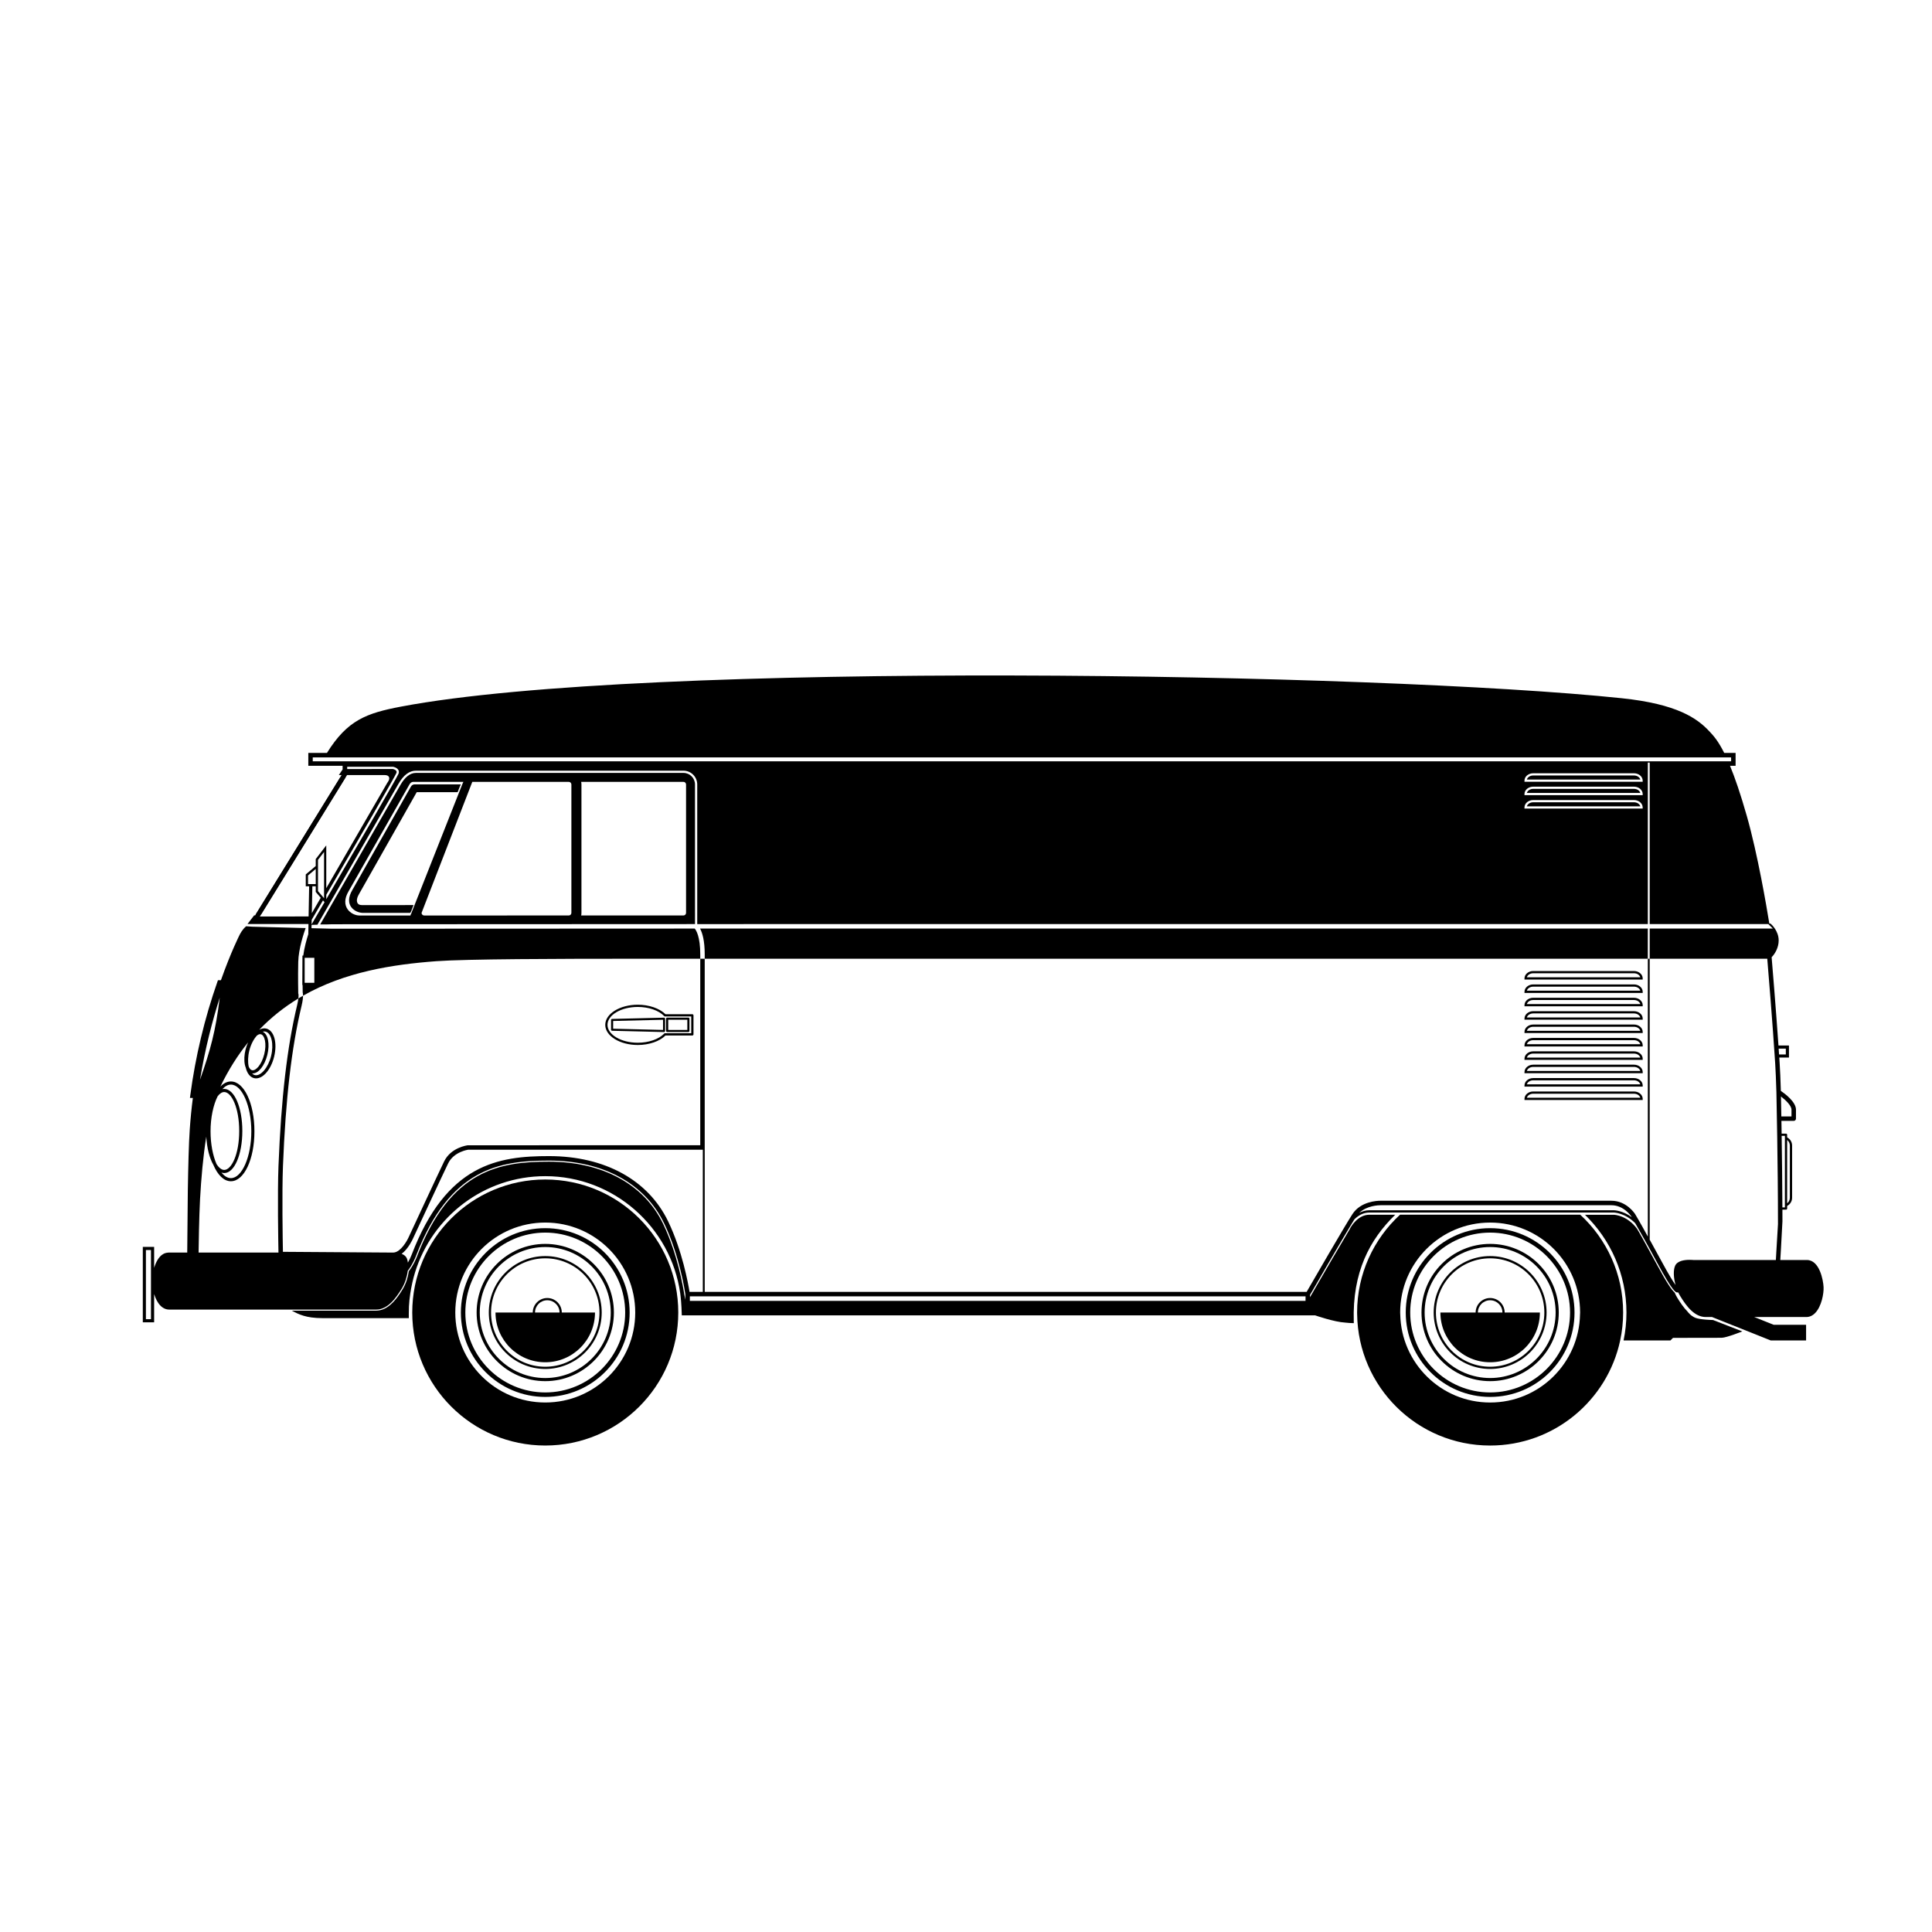
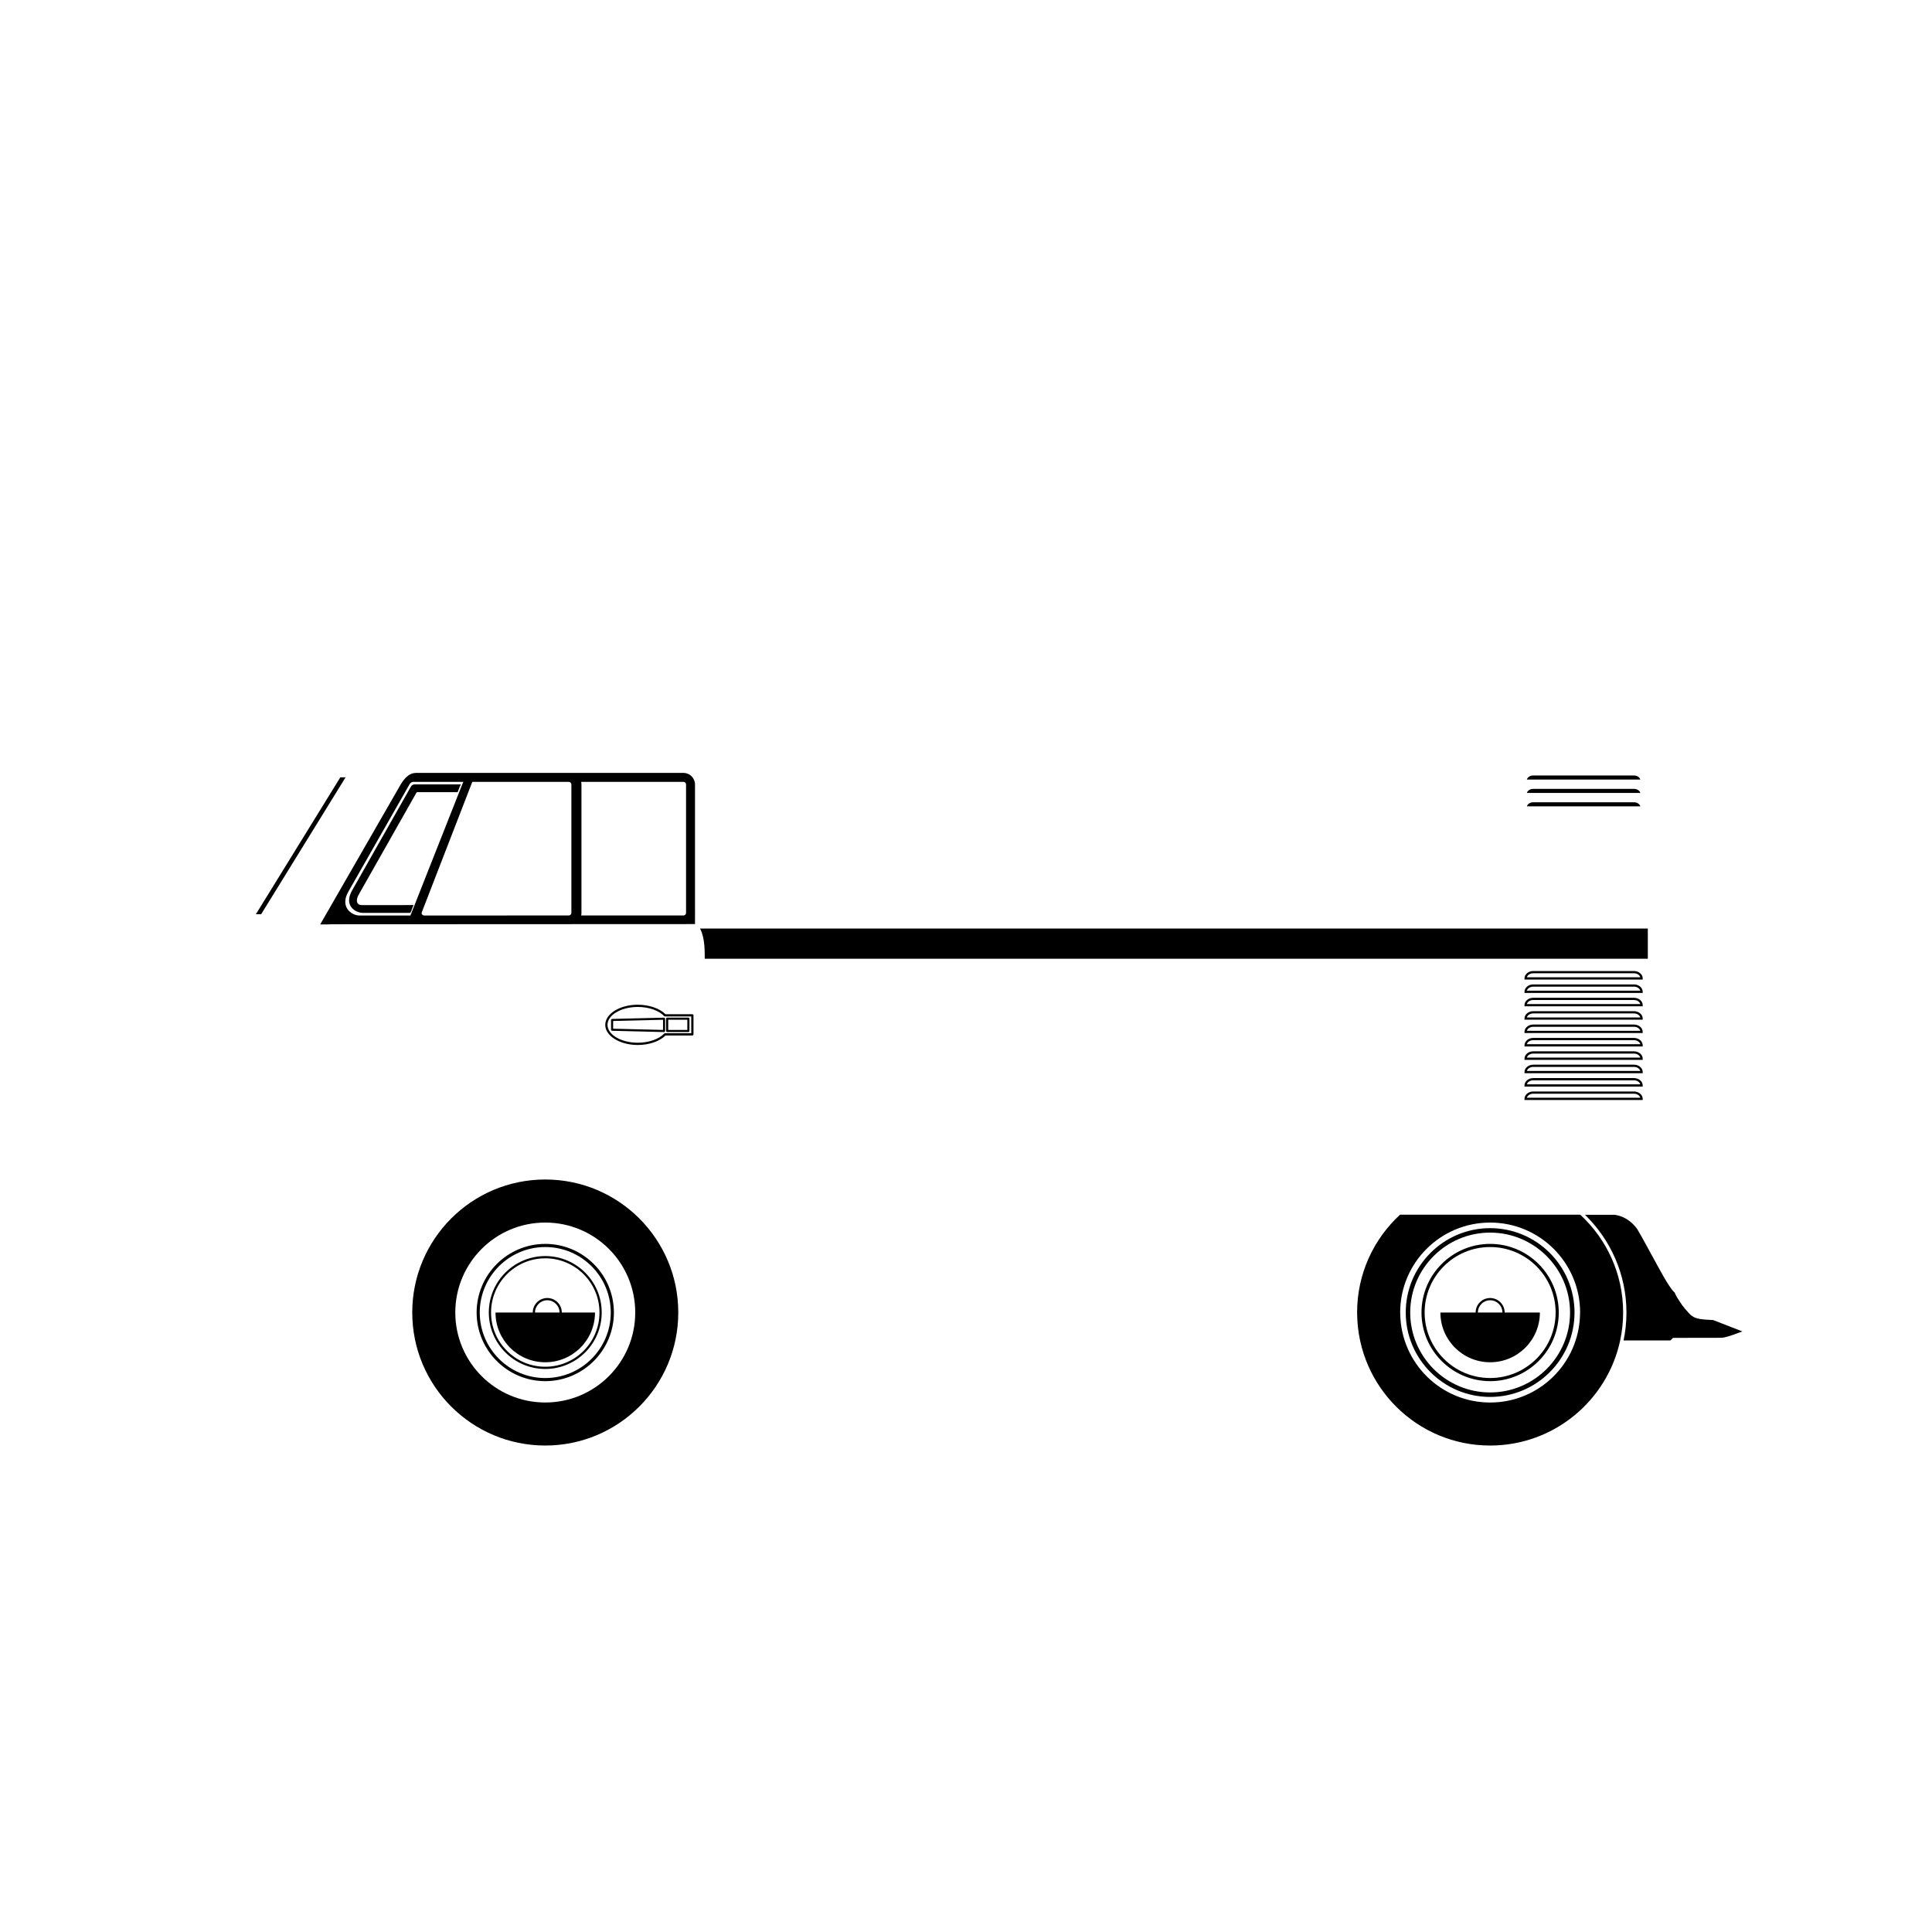
<svg xmlns="http://www.w3.org/2000/svg" fill="#000000" width="800px" height="800px" version="1.1" viewBox="144 144 512 512">
  <g>
    <path d="m320.18 413.77c-0.055-0.051-0.125-0.066-0.199-0.078l-13.773 0.336c-0.152 0.004-0.27 0.125-0.27 0.277v2.586c0 0.152 0.121 0.273 0.27 0.277l13.773 0.336h0.008c0.074 0 0.141-0.027 0.191-0.078 0.055-0.051 0.082-0.125 0.082-0.199v-3.258c0-0.074-0.027-0.145-0.082-0.199zm-0.469 3.172-13.223-0.324v-2.047l13.223-0.324z" />
    <path d="m326.43 413.68h-5.629c-0.156 0-0.281 0.125-0.281 0.281v3.258c0 0.156 0.125 0.281 0.281 0.281h5.629c0.156 0 0.281-0.125 0.281-0.281v-3.258c0-0.156-0.125-0.281-0.281-0.281zm-0.281 3.258h-5.062v-2.695h5.062z" />
    <path d="m327.48 412.78h-7.121c-1.562-1.555-4.356-2.519-7.332-2.519-4.758 0-8.629 2.394-8.629 5.336s3.871 5.336 8.629 5.336c2.981 0 5.773-0.961 7.332-2.519h7.125c0.164 0 0.297-0.133 0.297-0.297v-5.039c-0.004-0.164-0.137-0.297-0.301-0.297zm-0.293 5.039h-6.949c-0.082 0-0.16 0.031-0.215 0.09-1.434 1.496-4.113 2.426-6.992 2.426-4.43 0-8.035-2.125-8.035-4.742 0-2.613 3.606-4.742 8.035-4.742 2.883 0 5.559 0.93 6.992 2.43 0.059 0.059 0.133 0.09 0.215 0.09h6.949z" />
    <path d="m538.9 514.2c-12.328 0-22.363-10.031-22.363-22.363 0-12.332 10.035-22.363 22.363-22.363 12.332 0 22.363 10.035 22.363 22.363 0.004 12.332-10.031 22.363-22.363 22.363zm0-43.547c-11.676 0-21.18 9.5-21.18 21.18 0 11.68 9.504 21.18 21.18 21.18 11.68 0 21.18-9.5 21.18-21.18 0-11.676-9.5-21.18-21.18-21.18z" />
    <path d="m538.9 510.02c-10.027 0-18.188-8.16-18.188-18.188 0-10.027 8.16-18.188 18.188-18.188 10.031 0 18.188 8.16 18.188 18.188 0 10.031-8.156 18.188-18.188 18.188zm0-35.543c-9.57 0-17.359 7.785-17.359 17.355 0 9.57 7.785 17.359 17.359 17.359 9.57 0 17.359-7.785 17.359-17.359 0-9.57-7.789-17.355-17.359-17.355z" />
-     <path d="m538.9 506.79c-8.246 0-14.961-6.711-14.961-14.961 0-8.246 6.711-14.961 14.961-14.961s14.961 6.711 14.961 14.961-6.711 14.961-14.961 14.961zm0-29.324c-7.922 0-14.367 6.445-14.367 14.367 0 7.922 6.445 14.367 14.367 14.367 7.922 0 14.367-6.445 14.367-14.367 0-7.926-6.445-14.367-14.367-14.367z" />
    <path d="m288.5 456.58c-19.469 0-35.25 15.781-35.25 35.25s15.781 35.25 35.25 35.25 35.25-15.781 35.25-35.25-15.781-35.25-35.25-35.25zm0 59.098c-13.168 0-23.844-10.676-23.844-23.844 0-13.168 10.676-23.844 23.844-23.844 13.168 0 23.844 10.676 23.844 23.844 0 13.168-10.676 23.844-23.844 23.844z" />
-     <path d="m288.5 514.2c-12.328 0-22.363-10.035-22.363-22.363 0-12.332 10.035-22.363 22.363-22.363 12.332 0 22.363 10.031 22.363 22.363 0 12.328-10.031 22.363-22.363 22.363zm0-43.547c-11.676 0-21.18 9.5-21.18 21.18 0 11.68 9.504 21.18 21.18 21.18 11.68 0 21.18-9.5 21.18-21.18 0-11.676-9.5-21.18-21.18-21.18z" />
    <path d="m288.5 510.02c-10.027 0-18.188-8.16-18.188-18.188 0-10.027 8.16-18.188 18.188-18.188 10.031 0 18.188 8.16 18.188 18.188 0 10.031-8.16 18.188-18.188 18.188zm0-35.543c-9.57 0-17.359 7.785-17.359 17.359 0 9.57 7.785 17.359 17.359 17.359 9.57 0 17.359-7.785 17.359-17.359 0-9.574-7.789-17.359-17.359-17.359z" />
    <path d="m288.5 506.79c-8.246 0-14.961-6.711-14.961-14.961s6.711-14.961 14.961-14.961 14.961 6.711 14.961 14.961c-0.004 8.25-6.711 14.961-14.961 14.961zm0-29.324c-7.922 0-14.367 6.445-14.367 14.367 0 7.922 6.445 14.367 14.367 14.367s14.367-6.445 14.367-14.367c0-7.926-6.445-14.367-14.367-14.367z" />
    <path d="m562.78 465.91h-47.762c-6.988 6.441-11.371 15.668-11.371 25.922 0 0.16 0.008 0.316 0.012 0.473 0.254 19.25 15.93 34.777 35.238 34.777 16.934 0 31.074-11.945 34.469-27.863 0.508-2.383 0.781-4.852 0.781-7.387 0.004-10.25-4.375-19.48-11.367-25.922zm-23.879 49.77c-13.012 0-23.566-10.422-23.82-23.371-0.004-0.16-0.023-0.312-0.023-0.473 0-13.168 10.676-23.844 23.844-23.844 13.168 0 23.844 10.676 23.844 23.844 0 0.16-0.02 0.316-0.023 0.473-0.25 12.949-10.809 23.371-23.82 23.371z" />
    <path d="m542.75 491.83c0-2.121-1.727-3.844-3.848-3.844-2.121 0-3.844 1.727-3.844 3.844h-9.34c0 7.281 5.902 13.184 13.184 13.184s13.184-5.902 13.184-13.184zm-3.848-3.25c1.793 0 3.254 1.461 3.254 3.254h-6.504c0-1.793 1.457-3.254 3.25-3.254z" />
    <path d="m292.88 491.83c0-2.121-1.727-3.844-3.848-3.844s-3.844 1.727-3.844 3.844h-9.875c0 7.281 5.902 13.184 13.184 13.184s13.184-5.902 13.184-13.184zm-3.848-3.25c1.793 0 3.254 1.461 3.254 3.254h-6.504c0-1.793 1.457-3.254 3.25-3.254z" />
    <path d="m593.25 493.22c-1.281-0.543-2.023-1.625-2.023-1.625-1.055-1.074-1.953-2.406-2.758-3.727-0.234-0.383-0.453-0.812-0.676-1.34-0.684-0.562-1.945-2.293-4.805-7.598-0.984-1.832-1.895-3.488-2.711-4.961l-0.113-0.207c-0.863-1.59-1.445-2.598-1.879-3.352l-0.457-0.777c-2.664-3.59-6.027-3.707-6.172-3.707h-7.625c6.773 6.574 10.996 15.762 10.996 25.922 0 2.531-0.266 5-0.762 7.387h12.414l0.691-0.691h3.852v-0.012c2.957 0.012 8.141 0.023 9.082-0.008 1.332-0.047 5.43-1.688 5.43-1.688l-7.746-3.012c0.004-0.016-3.453-0.062-4.738-0.605z" />
    <path d="m550.32 356.61c-0.82 0-1.508 0.461-1.68 1.074h30.059c-0.168-0.613-0.859-1.074-1.68-1.074z" />
    <path d="m577.02 349.51h-26.703c-0.82 0-1.508 0.461-1.68 1.074h30.059c-0.168-0.613-0.855-1.074-1.676-1.074z" />
    <path d="m577.02 353.06h-26.703c-0.82 0-1.508 0.461-1.68 1.074h30.059c-0.168-0.613-0.855-1.074-1.676-1.074z" />
    <path d="m579.33 435.51h-31.324v-0.297c0-1.082 1.035-1.961 2.312-1.961h26.703c1.273 0 2.312 0.879 2.312 1.961zm-30.691-0.594h30.059c-0.168-0.613-0.859-1.074-1.68-1.074h-26.703c-0.816 0-1.508 0.461-1.676 1.074z" />
    <path d="m579.33 431.96h-31.324v-0.297c0-1.082 1.035-1.961 2.312-1.961h26.703c1.273 0 2.312 0.879 2.312 1.961zm-30.691-0.594h30.059c-0.168-0.613-0.859-1.074-1.68-1.074h-26.703c-0.816 0-1.508 0.461-1.676 1.074z" />
    <path d="m579.33 428.41h-31.324v-0.297c0-1.082 1.035-1.961 2.312-1.961h26.703c1.273 0 2.312 0.879 2.312 1.961zm-30.691-0.594h30.059c-0.168-0.613-0.859-1.074-1.68-1.074h-26.703c-0.816 0.004-1.508 0.461-1.676 1.074z" />
    <path d="m579.33 424.87h-31.324v-0.297c0-1.082 1.035-1.961 2.312-1.961h26.703c1.273 0 2.312 0.879 2.312 1.961zm-30.691-0.59h30.059c-0.168-0.613-0.859-1.074-1.68-1.074h-26.703c-0.816 0-1.508 0.457-1.676 1.074z" />
    <path d="m579.33 421.32h-31.324v-0.297c0-1.082 1.035-1.961 2.312-1.961h26.703c1.273 0 2.312 0.879 2.312 1.961zm-30.691-0.59h30.059c-0.168-0.613-0.859-1.074-1.68-1.074h-26.703c-0.816 0-1.508 0.461-1.676 1.074z" />
    <path d="m579.33 417.77h-31.324v-0.297c0-1.082 1.035-1.961 2.312-1.961h26.703c1.273 0 2.312 0.879 2.312 1.961zm-30.691-0.59h30.059c-0.168-0.613-0.859-1.074-1.68-1.074h-26.703c-0.816 0-1.508 0.461-1.676 1.074z" />
    <path d="m579.33 414.23h-31.324v-0.297c0-1.082 1.035-1.961 2.312-1.961h26.703c1.273 0 2.312 0.879 2.312 1.961zm-30.691-0.59h30.059c-0.168-0.613-0.859-1.074-1.68-1.074h-26.703c-0.816 0-1.508 0.461-1.676 1.074z" />
    <path d="m579.33 410.68h-31.324v-0.297c0-1.082 1.035-1.961 2.312-1.961h26.703c1.273 0 2.312 0.879 2.312 1.961zm-30.691-0.59h30.059c-0.168-0.613-0.859-1.074-1.68-1.074h-26.703c-0.816 0-1.508 0.461-1.676 1.074z" />
    <path d="m579.33 407.14h-31.324v-0.297c0-1.082 1.035-1.961 2.312-1.961h26.703c1.273 0 2.312 0.879 2.312 1.961zm-30.691-0.594h30.059c-0.168-0.613-0.859-1.074-1.68-1.074h-26.703c-0.816 0-1.508 0.461-1.676 1.074z" />
    <path d="m579.33 403.59h-31.324v-0.297c0-1.082 1.035-1.961 2.312-1.961h26.703c1.273 0 2.312 0.879 2.312 1.961zm-30.691-0.594h30.059c-0.168-0.613-0.859-1.074-1.68-1.074h-26.703c-0.816 0.004-1.508 0.461-1.676 1.074z" />
    <path d="m325.12 348.83h-70.91c-1.508 0-2.891 1.082-4.109 3.211l-21.246 36.941h1.684l1.484-0.047c20.922-0.02 55.793-0.035 96.164-0.043l-0.004-37c0-1.688-1.371-3.062-3.062-3.062zm-72.336 37.785h-13.535c-2.121 0-5.32-2.309-2.852-6.457l16.109-28.266c0.203-0.43 0.617-0.691 0.996-0.691h13.301c-0.113 0.246-0.168 0.414-0.312 0.691l-13.445 34.027c0.004 0.238-0.309 0.469-0.262 0.695zm42.637-0.695c0 0.383-0.309 0.691-0.691 0.691l-38.32 0.004c-0.383 0-0.691-0.312-0.691-0.691l13.445-34.719h25.57c0.383 0 0.691 0.312 0.691 0.691v34.023zm30.391 0c0 0.383-0.309 0.691-0.691 0.691h-27.105c0.047-0.223 0.074-0.453 0.074-0.691v-34.027c0-0.238-0.023-0.469-0.074-0.691h27.105c0.383 0 0.691 0.312 0.691 0.691z" />
    <path d="m234.19 350-22.379 36.285h1.395l22.375-36.285z" />
    <path d="m251.36 383.86h-11.109c-0.406 0-1.164 0.059-1.504-0.539-0.414-0.727 0.008-1.73 0.453-2.481l15.234-26.902h10.84l0.543-1.379c0.145-0.281 0.203-0.445 0.312-0.691h-12.293c-0.383 0-0.797 0.266-0.996 0.691l-15.438 27.254c-2.469 4.148 0.73 6.117 2.852 6.117h12.527c-0.047-0.223 0.266-0.453 0.266-0.691l0.543-1.391h-2.223z" />
    <path d="m329.52 390.08c0.59 1.086 1.238 3.125 1.238 6.867v1.129l249.93 0.004v-8.012c-54.371-0.004-165.06-0.008-251.17 0.012z" />
-     <path d="m617.61 446.11c0.445 0.336 0.719 0.863 0.719 1.504v13.773c0 0.637-0.273 1.168-0.719 1.504zm-433.6 47.484h-1.344v-18.328h1.344zm433.01-48.574v18.957h-0.668c-0.027-6.629-0.113-13.445-0.195-18.957zm1.742-6.945c0.004 0.637 0.004 1.32 0 1.789h-2.691c-0.043-2.34-0.074-4.172-0.098-5.285 1.32 1.004 2.785 2.441 2.789 3.496zm-1.5-16.176v1.539h-1.793c-0.035-0.508-0.07-1.02-0.105-1.539zm-390.38-76.141v-1.047h375.88v1.047zm321.12 8.973v-0.297c0-1.082 1.035-1.961 2.312-1.961h26.703c1.273 0 2.312 0.879 2.312 1.961v0.297zm31.324 3.25v0.297h-31.324v-0.297c0-1.082 1.035-1.961 2.312-1.961h26.703c1.273 0 2.309 0.879 2.309 1.961zm-31.324-6.801v-0.297c0-1.082 1.035-1.961 2.312-1.961h26.703c1.273 0 2.312 0.879 2.312 1.961v0.297zm-298.96-2.852c-0.191-0.328-0.754-0.5-0.934-0.535l-12.098 0.008v-0.594h12.156c0.156 0.023 1.027 0.207 1.391 0.82 0.168 0.285 0.195 0.625 0.078 0.977-0.281 0.84-12.512 21.875-19.133 33.238-0.012 0.02-0.02 0.035-0.031 0.059v-1.176c8.016-13.758 18.324-31.531 18.602-32.309 0.059-0.191 0.047-0.352-0.031-0.488zm-36.172 38.547 23.105-37.473h9.965c0.594 0 0.98 0.172 1.141 0.508 0.281 0.59-0.297 1.355-0.418 1.504l-16.199 27.969v-11.352l-2.793 3.633v1.84l-2.641 2.223v3.148h0.895l-0.145 7.996zm16.129-4.957-2.363 4.082 0.141-7.121h0.895v1.492zm-0.73-1.766v-8.281l1.609-2.09v12.25l-0.559-0.652zm-0.594-1.867h-2.047v-2.281l2.047-1.723zm-1.074 9.469c0.93-1.59 1.941-3.32 2.996-5.141l0.41 0.477c-1.52 2.606-2.691 4.613-3.266 5.598-0.066 0.117-0.113 0.195-0.164 0.281zm-1.863 10.078h2.562v6.617h-2.562zm-12.574 20.523c0.273-0.191 0.543-0.289 0.777-0.289 0.07 0 0.137 0.008 0.203 0.023 0.98 0.242 1.586 2.469 0.887 5.277-0.703 2.832-2.277 4.5-3.254 4.246-0.355-0.086-0.656-0.43-0.867-0.961-0.254-1.176-0.227-2.68 0.156-4.223 0.426-1.691 1.211-3.156 2.098-4.074zm1.469-0.938c0.133-0.031 0.27-0.07 0.402-0.07 0.121 0 0.234 0.016 0.348 0.043 1.562 0.387 2.231 3.356 1.457 6.477-0.766 3.078-2.769 5.43-4.316 5.043-0.281-0.07-0.52-0.246-0.734-0.465 0.066 0.008 0.129 0.023 0.195 0.023 1.531 0 3.152-2.062 3.856-4.902 0.727-2.922 0.188-5.5-1.207-6.148zm-11.391-9.043c-1.125 9.027-2.488 13.934-5.242 21.781 1.371-8.402 3.328-15.801 5.242-21.781zm1.184 25.027c1.914 0 3.969 4.148 3.969 10.32s-2.051 10.32-3.969 10.32c-0.703 0-1.422-0.562-2.055-1.574-0.969-2.254-1.574-5.32-1.574-8.648 0-3.656 0.734-6.996 1.875-9.285 0.551-0.734 1.156-1.133 1.754-1.133zm-0.496-0.773c0.695-0.762 1.461-1.203 2.269-1.203 2.93 0 5.406 5.676 5.406 12.395s-2.477 12.395-5.406 12.395c-0.902 0-1.762-0.543-2.519-1.484 0.242 0.086 0.492 0.141 0.746 0.141 2.691 0 4.797-4.898 4.797-11.148 0-6.254-2.106-11.148-4.797-11.148-0.168-0.004-0.332 0.016-0.496 0.055zm14.867 43.309h-21.168c0.023-1.957 0.133-9.426 0.387-14.141 0.297-5.449 0.805-11.289 1.652-16.578 0.172 3.074 0.863 5.715 1.863 7.453 1.133 2.691 2.785 4.371 4.66 4.371 3.496 0 6.234-5.809 6.234-13.223 0-7.414-2.738-13.223-6.234-13.223-1.012 0-1.961 0.5-2.801 1.375 2.172-4.496 4.641-8.375 7.359-11.727-0.266 0.574-0.5 1.207-0.672 1.895-0.359 1.438-0.422 2.863-0.188 4.016 0.059 0.281 0.137 0.527 0.23 0.762 0.348 1.469 1.102 2.527 2.195 2.797 0.176 0.043 0.363 0.066 0.551 0.066 1.941 0 3.949-2.402 4.773-5.715 0.914-3.68 0.008-6.969-2.059-7.481-0.617-0.152-1.262-0.023-1.891 0.32 3.215-3.344 6.703-6.074 10.379-8.301-0.051 0.438-0.141 0.996-0.316 1.734-2.664 11.121-4.238 24.68-4.953 42.672-0.285 7.188-0.051 20.445-0.004 22.926zm103.27-8.254c-5.297-10.996-16.809-17.305-31.578-17.305-13.355 0-27.164 2.019-36.395 26.137-0.246 0.641-0.59 1.379-1 2.09-0.055-0.418-0.133-0.812-0.273-1.129-0.258-0.586-0.77-0.957-1.383-1.195 1.77-1.336 2.894-3.812 2.957-3.945 0.074-0.164 7.719-16.621 9.375-20.035 1.512-3.113 5.324-3.613 5.293-3.617h62.188v37.668h-3.519c-0.352-2.172-1.918-10.898-5.664-18.668zm168.91 21.062h-163.16v-1.207h163.17zm81.711-24.016h-64.773c-1.035 0-1.941 0.289-2.723 0.715 2.035-1.969 5.172-2.047 5.676-2.047h0.008 61.172c3.32 0 5.258 2.957 5.266 2.969 0.004 0.008 0.043 0.074 0.109 0.184-2.391-1.754-4.606-1.82-4.734-1.82zm43.031 11.5-0.098 1.684h-11.918l-9.93 0.004s-0.422-0.047-1.012-0.047c-1.438 0-3.269 0.273-3.844 1.582-0.516 1.172-0.418 3.172 0.125 5.098-0.629-0.875-1.762-2.664-3.734-6.324-1.152-2.141-2.199-4.047-3.121-5.699l-0.004-74.449h-0.492v73.633c-1.953-3.617-3.348-5.93-3.371-5.969-0.09-0.145-2.293-3.531-6.277-3.531h-61.254c-0.848 0-5.18 0.172-7.371 3.527-2.074 3.18-10.762 18.227-12.141 20.613l-159.52 0.004v-88.277h-1.184v49.426l-61.586 0.004c-0.184 0.023-4.488 0.574-6.289 4.277-1.66 3.422-9.309 19.887-9.391 20.062-0.477 1.074-2.043 3.766-3.789 4.062-0.102 0.02-0.207 0.031-0.309 0.031-0.219 0-0.617 0-1.152-0.004-5.305-0.023-24.5-0.164-28.082-0.191-0.055-2.863-0.27-15.684 0.008-22.691 0.711-17.91 2.273-31.398 4.922-42.441 0.309-1.293 0.398-2.16 0.402-2.742 10.988-6.258 23.531-8.277 35.402-9.152 7.781-0.574 32.133-0.645 52.48-0.645h17.383v-1.129c0-4.738-1.078-6.414-1.473-6.867-40.371 0.008-75.207 0.023-96.086 0.043l-5.465-0.141 0.02-0.879 1.551-0.047 21.461-37.309c1.336-2.328 2.891-3.508 4.625-3.508h70.914c2.016 0 3.652 1.641 3.652 3.656v37h6.18l124.86-0.012c48.223 0 92.527 0 120.88 0.004v-42.789h0.492v42.789c19.121 0 30.859 0.004 31.441 0.004l1.199 1.184c-0.594 0-12.812-0.004-32.641-0.004v8.012h31.16c0.246 2.957 1.441 17.355 2.098 27.734 0.117 1.887 0.227 4.422 0.32 7.523-0.004 0.027 0.004 0.059 0.004 0.086 0.016 0.547 0.418 19.316 0.418 34.977 0-0.004-0.398 6.629-0.465 7.828zm1.645-8.48c-0.004-1.055-0.004-2.109-0.008-3.18h0.961c0.164 0 0.297-0.133 0.297-0.297v-0.695c0.789-0.406 1.312-1.211 1.312-2.191v-13.773c0-0.98-0.523-1.785-1.312-2.191v-0.699c0-0.164-0.133-0.297-0.297-0.297h-1.168c-0.02-1.199-0.035-2.328-0.055-3.379h3.262c0.324 0 0.59-0.262 0.594-0.586 0 0 0.008-1.266 0.004-2.394-0.012-2.102-3.012-4.297-4.012-4.969-0.09-3.019-0.195-5.504-0.316-7.363-0.031-0.48-0.062-0.973-0.094-1.473h2.562v-3.199h-2.781c-0.703-10.078-1.66-21.598-1.812-23.387 0.863-0.867 1.867-2.547 1.867-4.445 0-2.551-1.938-4.266-2.019-4.336l-0.168-0.145h-0.293c-0.73-4.516-3.09-18.402-5.949-28.453-1.691-5.945-3.172-10.223-4.465-13.355h1.477v-3.414h-3.019c-1.637-3.258-2.891-4.606-3.832-5.609l-0.09-0.098c-3.246-3.481-8.543-7.242-23.188-8.781-64.355-6.758-258.78-10.055-323.54 2.215-9.184 1.742-14.23 3.582-19.633 12.27h-4.945v3.414h9.09v0.965l-0.988 1.488h0.402l-0.004 0.008h0.316l-22.91 37.176h-0.254l-1.766 2.297h16.16l-0.047 2.688c-0.453 1.418-1.062 3.582-1.336 5.68h-0.215l-0.035 7.801h0.074c0.012 1 0.023 1.723 0.031 1.969 0.047 0.16 0.086 0.441 0.086 0.863-0.414 0.23-0.844 0.488-1.234 0.727 0.102-0.914 0.008-1.258 0.004-1.262l-0.055-0.117 0.016-0.09c0-0.043-0.098-4.207 0-8.223 0.086-3.488 1.488-7.656 1.961-8.965l-14.156-0.363-1.609-0.113c-1.012 0.824-1.641 2.086-1.73 2.269-0.051 0.098-2.301 4.519-4.957 12.023h-0.789l-0.137 0.398c-3.422 9.762-5.844 19.898-7.199 30.137l-0.086 0.668h0.773c-0.348 2.703-0.629 5.496-0.824 8.359-0.254 3.672-0.41 9.836-0.512 16.18 0 0-0.141 13.699-0.156 16.438h-4.938c-0.094 0-0.176 0.02-0.27 0.027-0.438 0.039-0.832 0.172-1.188 0.379-1.188 0.691-1.926 2.188-2.375 3.656v-5.562h-3v19.984h3v-7.488c0.359 1.141 0.883 2.246 1.621 3.016 0.691 0.727 1.496 1.094 2.383 1.094h54.828c3 0 5.137-2.84 6.824-5.617 0.82-1.348 1.363-3.082 1.562-4.668 1.23-1.551 2.004-3.477 2.137-3.824 8.961-23.418 22.344-25.375 35.285-25.375 14.301 0 25.418 6.062 30.512 16.633 4.133 8.578 5.562 18.336 5.629 18.789v1.48l-0.32-1.633c-0.238-1.547-1.738-10.551-5.574-18.512-5.043-10.465-16.066-16.465-30.246-16.465-12.836 0-26.117 1.945-35.008 25.188-0.133 0.352-0.898 2.258-2.137 3.836-0.215 1.609-0.766 3.344-1.59 4.699-0.086 0.145-0.188 0.309-0.289 0.473-0.035 0.055-0.07 0.109-0.105 0.164-0.117 0.191-0.242 0.387-0.379 0.594-1.301 1.965-3.402 4.523-6.305 4.523l-22.344 0.012-0.012-0.004c1.863 0.969 3.789 1.973 8.109 1.973h22.914s-0.023-1.891 0.035-3.09c0.051-1.152 0.184-2.285 0.348-3.402 0.133-0.918 0.309-1.824 0.508-2.723 0.016-0.074 0.027-0.145 0.047-0.219 0.207-0.914 0.445-1.812 0.715-2.695 4.559-14.738 18.289-25.492 34.504-25.492 18.195 0 33.281 13.52 35.77 31.035 0.129 0.973 0.34 2.887 0.414 5.859h167.86s5.055 1.762 7.977 1.914c0.648 0.078 1.391 0.129 2.254 0.148-0.004-0.156-0.008-0.309-0.012-0.465-0.395-13.031 4.223-21.703 10.996-28.273h-6.852c-3.039 0-4.828 3.094-5.09 3.586l-0.082 0.176c-2.731 4.562-7.16 12.199-9.223 15.766l-0.008 0.016c-0.156 0.266-0.297 0.516-0.422 0.73h0.004l-0.113 0.195 0.004 0.004-0.113 0.191-0.215 0.371h-0.008l-0.484 0.816v-0.574c0.551-0.953 8.977-15.562 11.773-20.055 0.949-0.934 2.289-1.809 3.977-1.809h64.77c0.035 0 2.988 0.094 5.676 2.836 1.18 2.047 3.281 5.75 5.902 10.625 4.144 7.699 4.863 7.719 5.25 7.719 0.012-0.004 0.027 0 0.043 0h0.207c0.148 0.312 0.305 0.617 0.48 0.902 1.691 2.777 3.824 5.617 6.824 5.617h1.645l15.547 6.203h9.383v-4.148h-8.59l-5.152-2.055h13.797c0.887 0 1.691-0.371 2.383-1.098 1.641-1.719 2.281-5.094 2.195-6.832-0.086-1.863-1.086-7.18-4.41-7.18h-7.059l0.176-3.008c0.07-1.109 0.387-7.152 0.387-7.152z" />
  </g>
</svg>